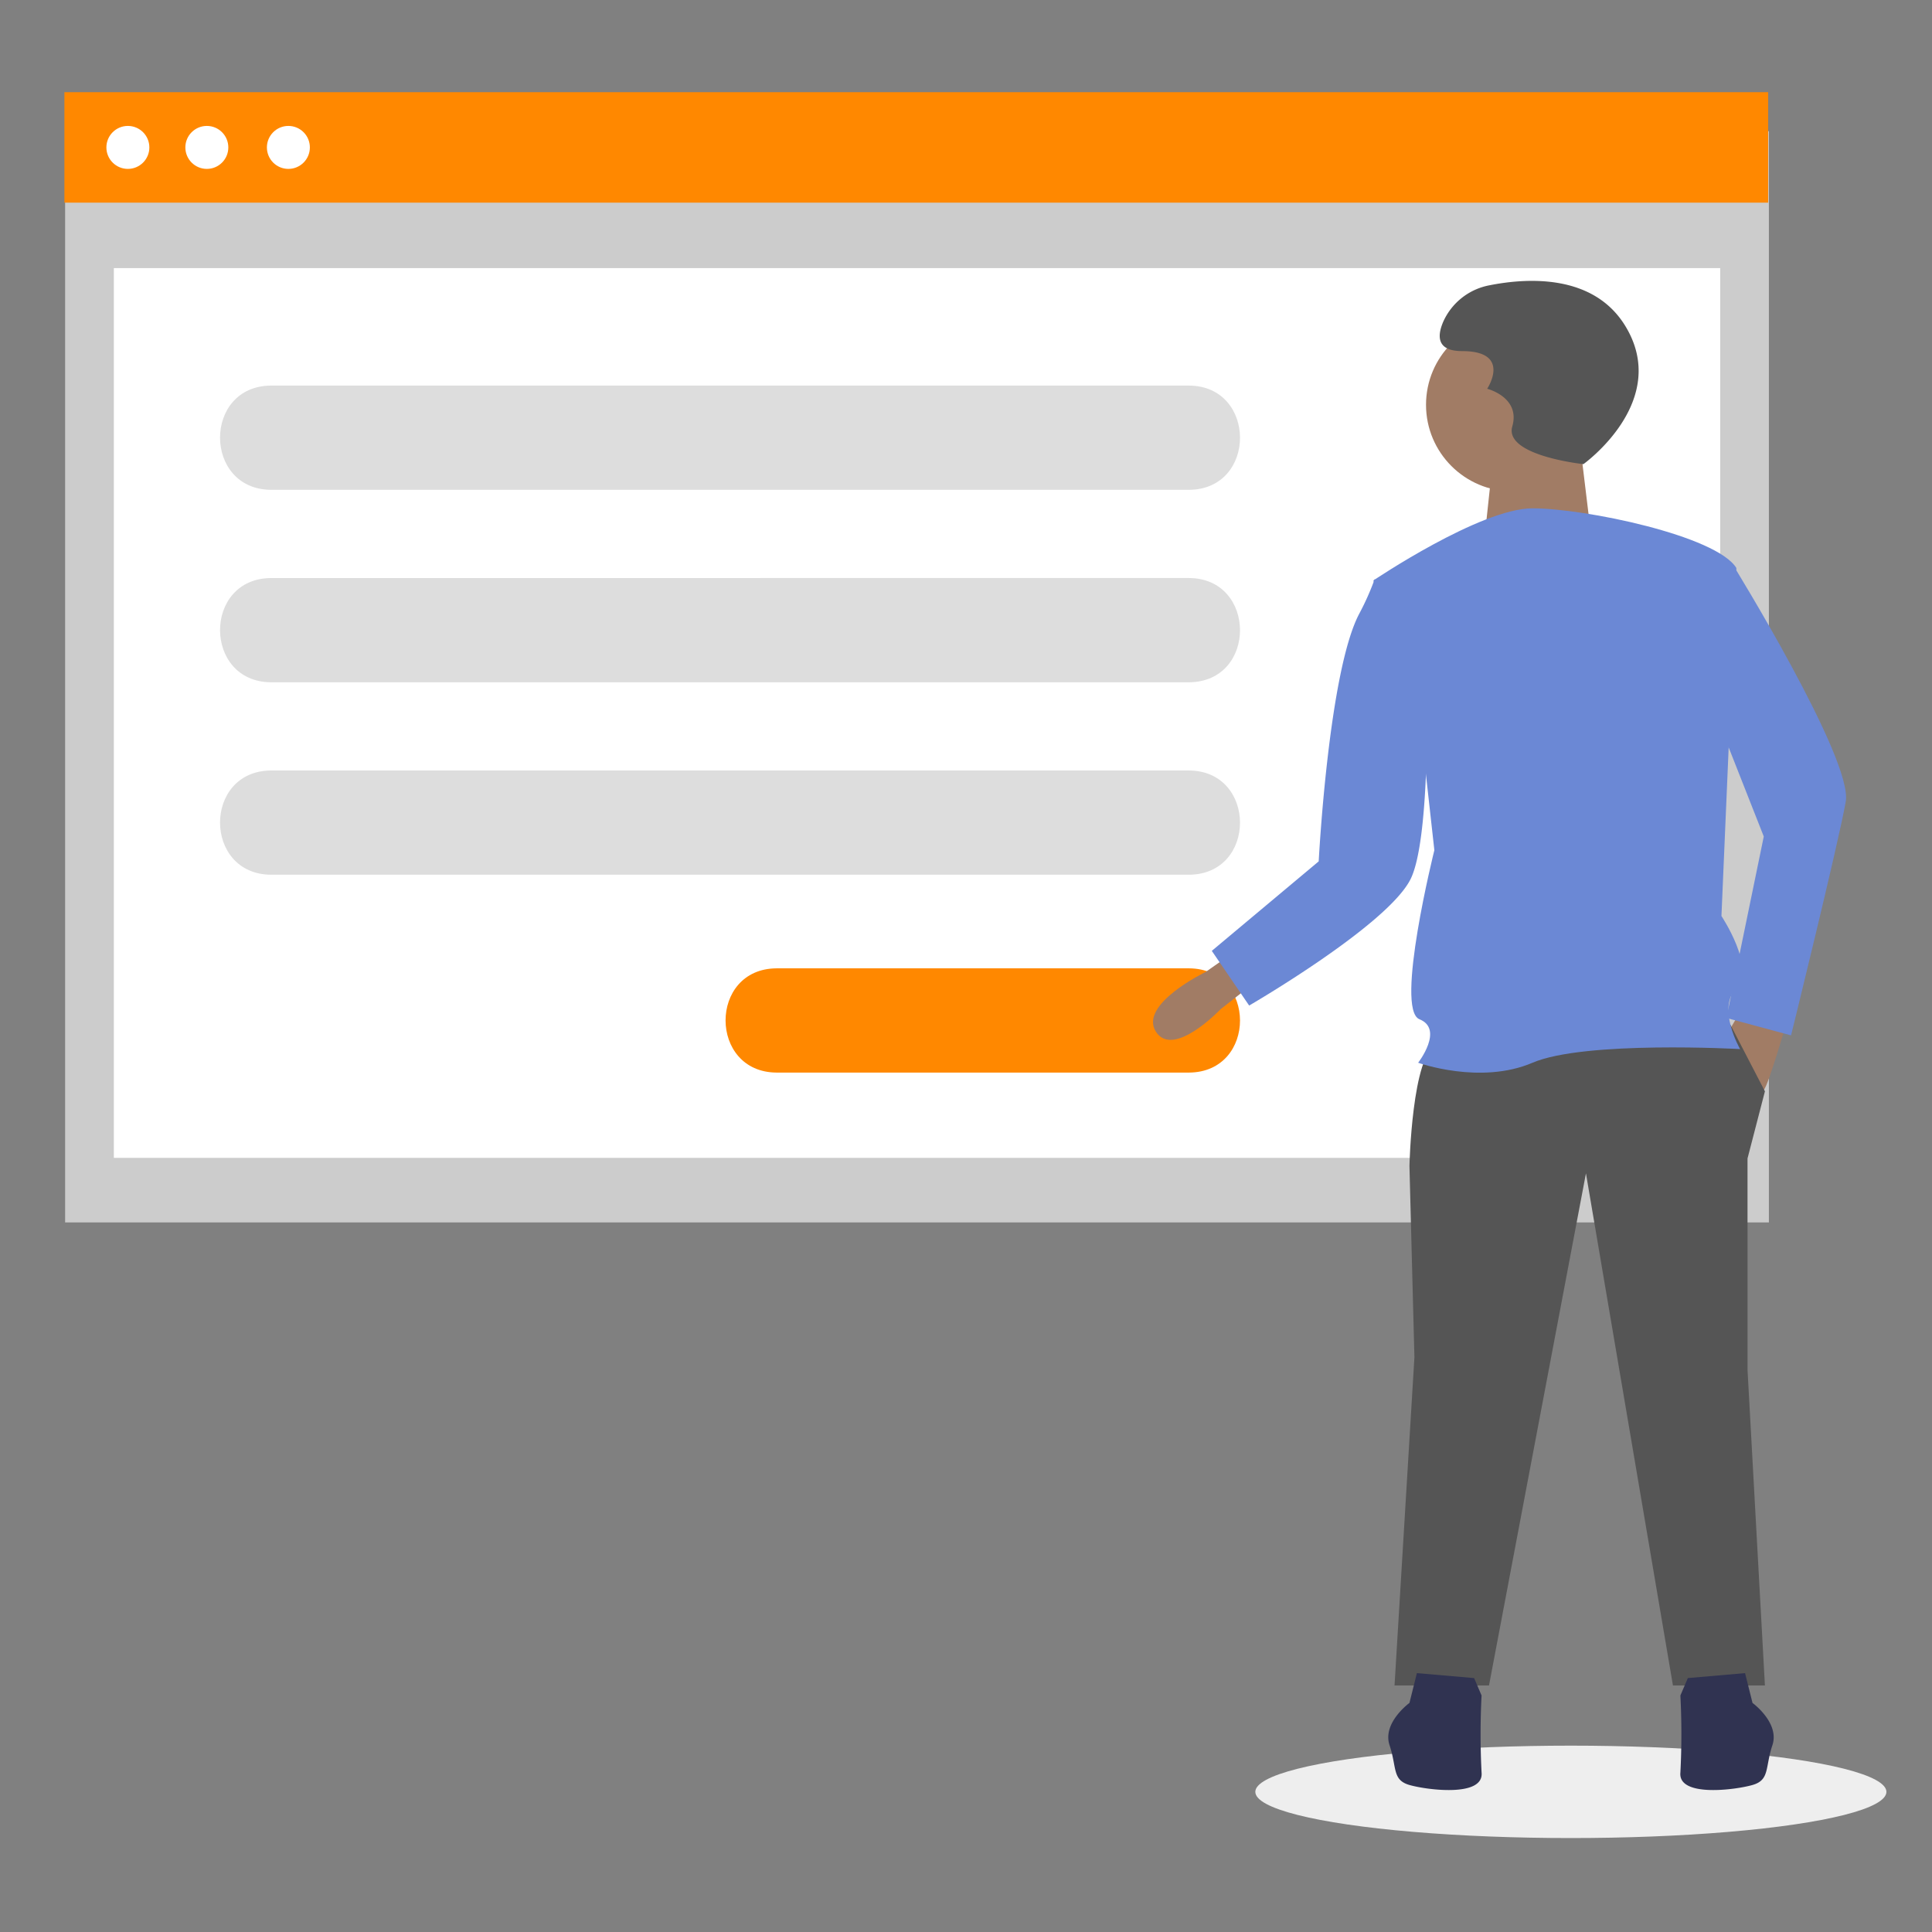
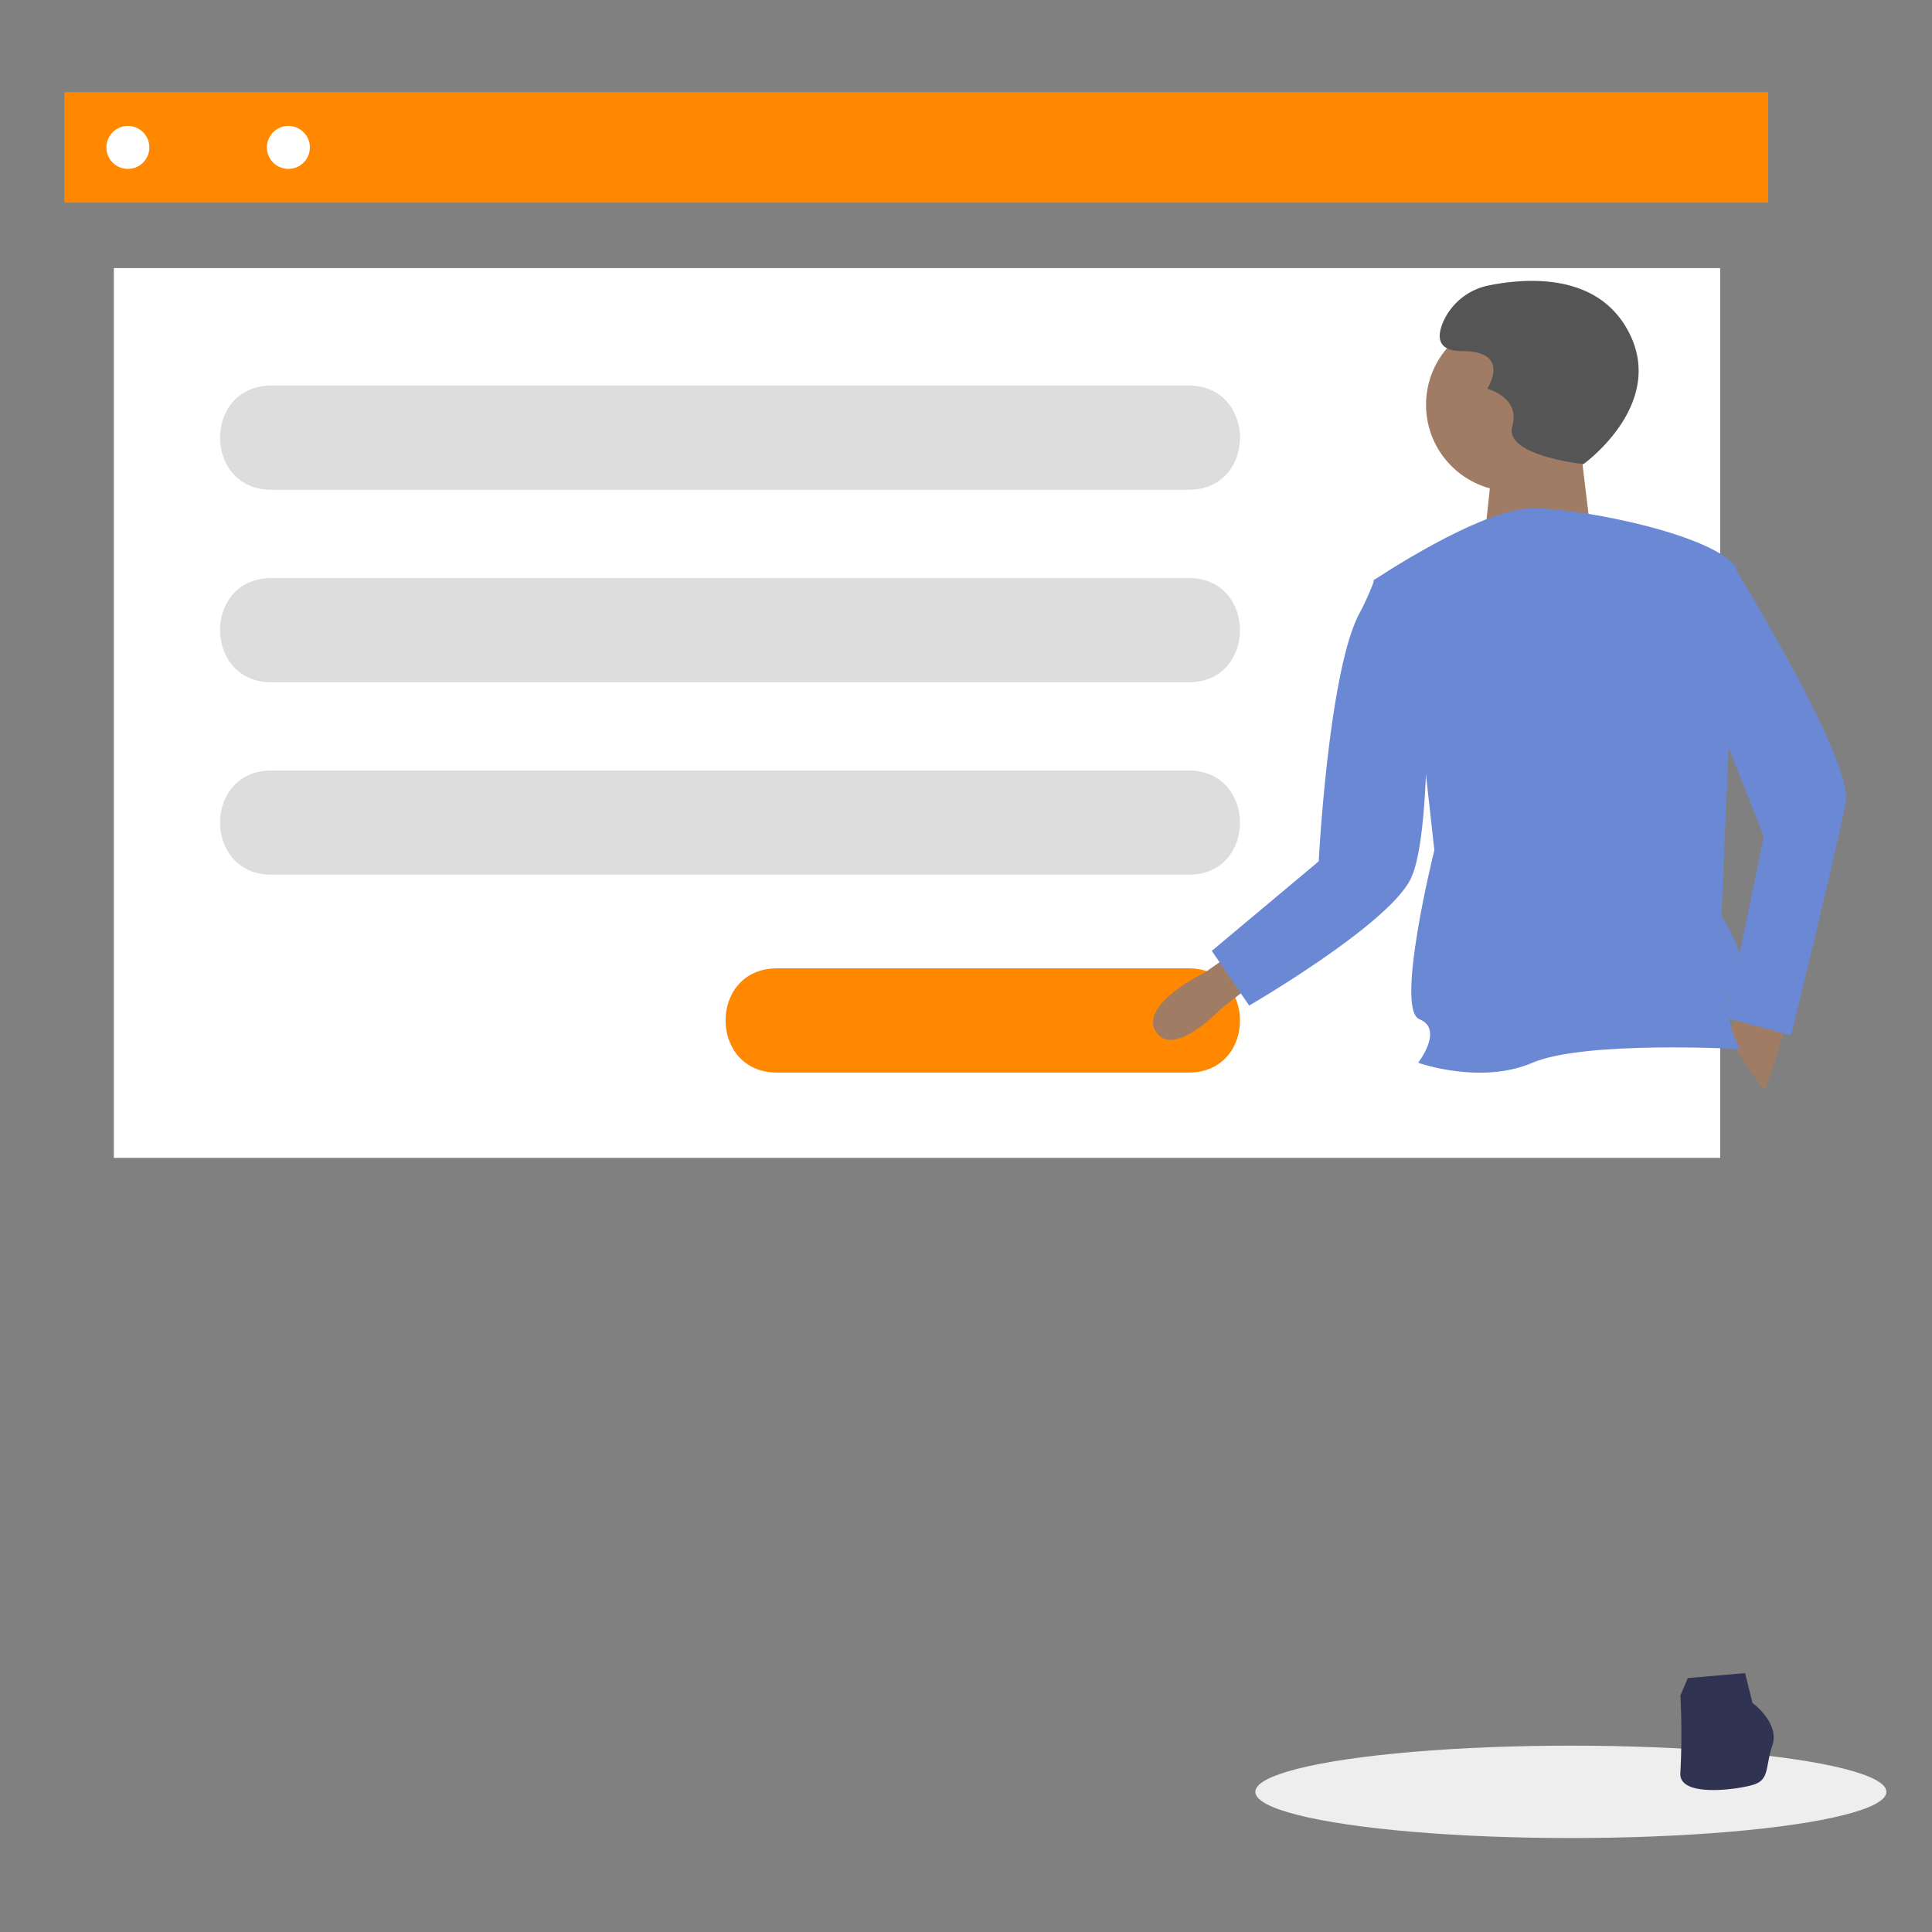
<svg xmlns="http://www.w3.org/2000/svg" viewBox="0 0 150 150">
  <rect x="0" y="0" width="150" height="150" fill="#808080" stroke="none" />
  <defs>
    <style>.b3f86b24-3fa7-407c-b32c-8893c633eebb{isolation:isolate;}.e8db66e2-afb0-492a-a837-aae921f99d64{fill:#ccc;}.e13ac4f7-7b8e-45b1-a323-a2a067682f2f{fill:#fff;}.b6239ac4-e69d-4123-9764-1d41fd6d1152{fill:#f80;}.fdfddef9-4d87-4e4c-b211-1a986e55b9e9{fill:#ddd;}.e0d08e59-1cd5-48ad-a152-8dcacae41fa7{fill:#eee;mix-blend-mode:multiply;}.b8be5860-c428-439f-9c1d-6fec1f2d196b{fill:#a17c65;}.ffdf57cd-93e2-4914-9a80-7f50399a5684{fill:#555;}.b4398d97-eb74-4dfd-a8a2-3adb15c30673{fill:#303351;}.a0b92afa-ee78-472d-a32a-6796d8020e69{fill:#6b88d5;}</style>
  </defs>
  <title>strato-illu-</title>
  <g class="b3f86b24-3fa7-407c-b32c-8893c633eebb">
    <g id="ae55e38f-4cc4-4f5f-9389-8af4be31c3df" data-name="Ebene 4">
-       <rect class="e8db66e2-afb0-492a-a837-aae921f99d64" x="5.056" y="10.189" width="132.281" height="84.719" />
      <rect class="e13ac4f7-7b8e-45b1-a323-a2a067682f2f" x="8.839" y="20.815" width="124.716" height="69.081" />
      <rect class="b6239ac4-e69d-4123-9764-1d41fd6d1152" x="5" y="7.157" width="132.281" height="8.576" />
-       <circle class="e13ac4f7-7b8e-45b1-a323-a2a067682f2f" cx="16.059" cy="11.445" r="1.668" />
      <circle class="e13ac4f7-7b8e-45b1-a323-a2a067682f2f" cx="9.928" cy="11.445" r="1.668" />
      <circle class="e13ac4f7-7b8e-45b1-a323-a2a067682f2f" cx="22.39" cy="11.445" r="1.668" />
      <path class="fdfddef9-4d87-4e4c-b211-1a986e55b9e9" d="M92.308,38.03H21.051c-5.279-.026-5.3-8.066,0-8.094H92.308C97.582,29.961,97.611,38,92.308,38.03Z" />
      <path class="fdfddef9-4d87-4e4c-b211-1a986e55b9e9" d="M92.308,52.972H21.051c-5.279-.026-5.3-8.066,0-8.094H92.308C97.582,44.9,97.611,52.944,92.308,52.972Z" />
      <path class="fdfddef9-4d87-4e4c-b211-1a986e55b9e9" d="M92.308,67.914H21.051c-5.279-.025-5.3-8.066,0-8.094H92.308C97.582,59.845,97.611,67.886,92.308,67.914Z" />
      <path class="b6239ac4-e69d-4123-9764-1d41fd6d1152" d="M92.308,83.275H60.3c-5.279-.025-5.3-8.066,0-8.094H92.308C97.582,75.206,97.611,83.247,92.308,83.275Z" />
      <ellipse class="e0d08e59-1cd5-48ad-a152-8dcacae41fa7" cx="121.962" cy="139.119" rx="24.499" ry="3.587" />
      <path class="b8be5860-c428-439f-9c1d-6fec1f2d196b" d="M97.463,76.237l-.113.089-2.59,2.035s-3.667,3.86-5.018,1.737,3.86-4.633,3.86-4.633l1.931-1.351Z" />
      <path class="b8be5860-c428-439f-9c1d-6fec1f2d196b" d="M138.864,78.843s-1.544,5.405-1.93,5.791l-2.9-4.247,1.351-2.316Z" />
-       <path class="ffdf57cd-93e2-4914-9a80-7f50399a5684" d="M134.328,79.519l2.7,5.211-1.351,5.211v16.407l1.351,24.512h-7.141L123.133,91.1l-7.527,39.76h-7.335l1.544-25.478-.386-14.862s.193-8.685,2.124-9.457S134.328,79.519,134.328,79.519Z" />
      <path class="b4398d97-eb74-4dfd-a8a2-3adb15c30673" d="M135.486,129.9l.579,2.316s2.123,1.544,1.544,3.282-.193,2.7-1.544,3.088-5.79.965-5.6-.965a58.267,58.267,0,0,0,0-5.984l.579-1.351Z" />
-       <path class="b4398d97-eb74-4dfd-a8a2-3adb15c30673" d="M110.008,129.9l-.579,2.316s-2.123,1.544-1.544,3.282.193,2.7,1.544,3.088,5.791.965,5.6-.965a58.267,58.267,0,0,1,0-5.984l-.579-1.351Z" />
      <circle class="b8be5860-c428-439f-9c1d-6fec1f2d196b" cx="117.44" cy="31.427" r="6.724" />
      <polygon class="b8be5860-c428-439f-9c1d-6fec1f2d196b" points="122.657 34.326 123.584 41.978 115.237 41.978 115.932 35.485 122.657 34.326" />
      <path class="a0b92afa-ee78-472d-a32a-6796d8020e69" d="M106.631,45.066s8.3-5.6,12.353-5.6,14.283,2.124,15.827,4.633l-1.158,27.022s2.7,4.053,1.158,5.6.289,4.729.289,4.729-12.063-.676-16.116,1.061-8.879,0-8.879,0,2.027-2.605.1-3.377,1.158-13.125,1.158-13.125l-.869-7.817Z" />
      <path class="a0b92afa-ee78-472d-a32a-6796d8020e69" d="M133.074,44.1l1.447-.29s9.361,15.152,8.782,18.433-4.246,18.143-4.246,18.143l-5.018-1.351,2.9-14.09L132.3,53.172Z" />
      <path class="a0b92afa-ee78-472d-a32a-6796d8020e69" d="M108.754,45.838l-2.027-.869a20.589,20.589,0,0,1-1.187,2.664c-2.394,4.5-3.156,19.243-3.156,19.243l-8.3,6.949,2.9,4.246s10.8-6.259,12.546-9.844c1.456-2.994,1.255-13.607,1.255-13.607Z" />
      <path class="ffdf57cd-93e2-4914-9a80-7f50399a5684" d="M122.937,36.035s6.825-4.876,3.25-10.727c-2.48-4.058-7.62-3.737-10.536-3.16a4.928,4.928,0,0,0-3.6,2.835c-.488,1.138-.488,2.276,1.462,2.276,3.9,0,1.951,2.925,1.951,2.925s2.6.65,1.95,2.925S122.937,36.035,122.937,36.035Z" />
    </g>
  </g>
</svg>